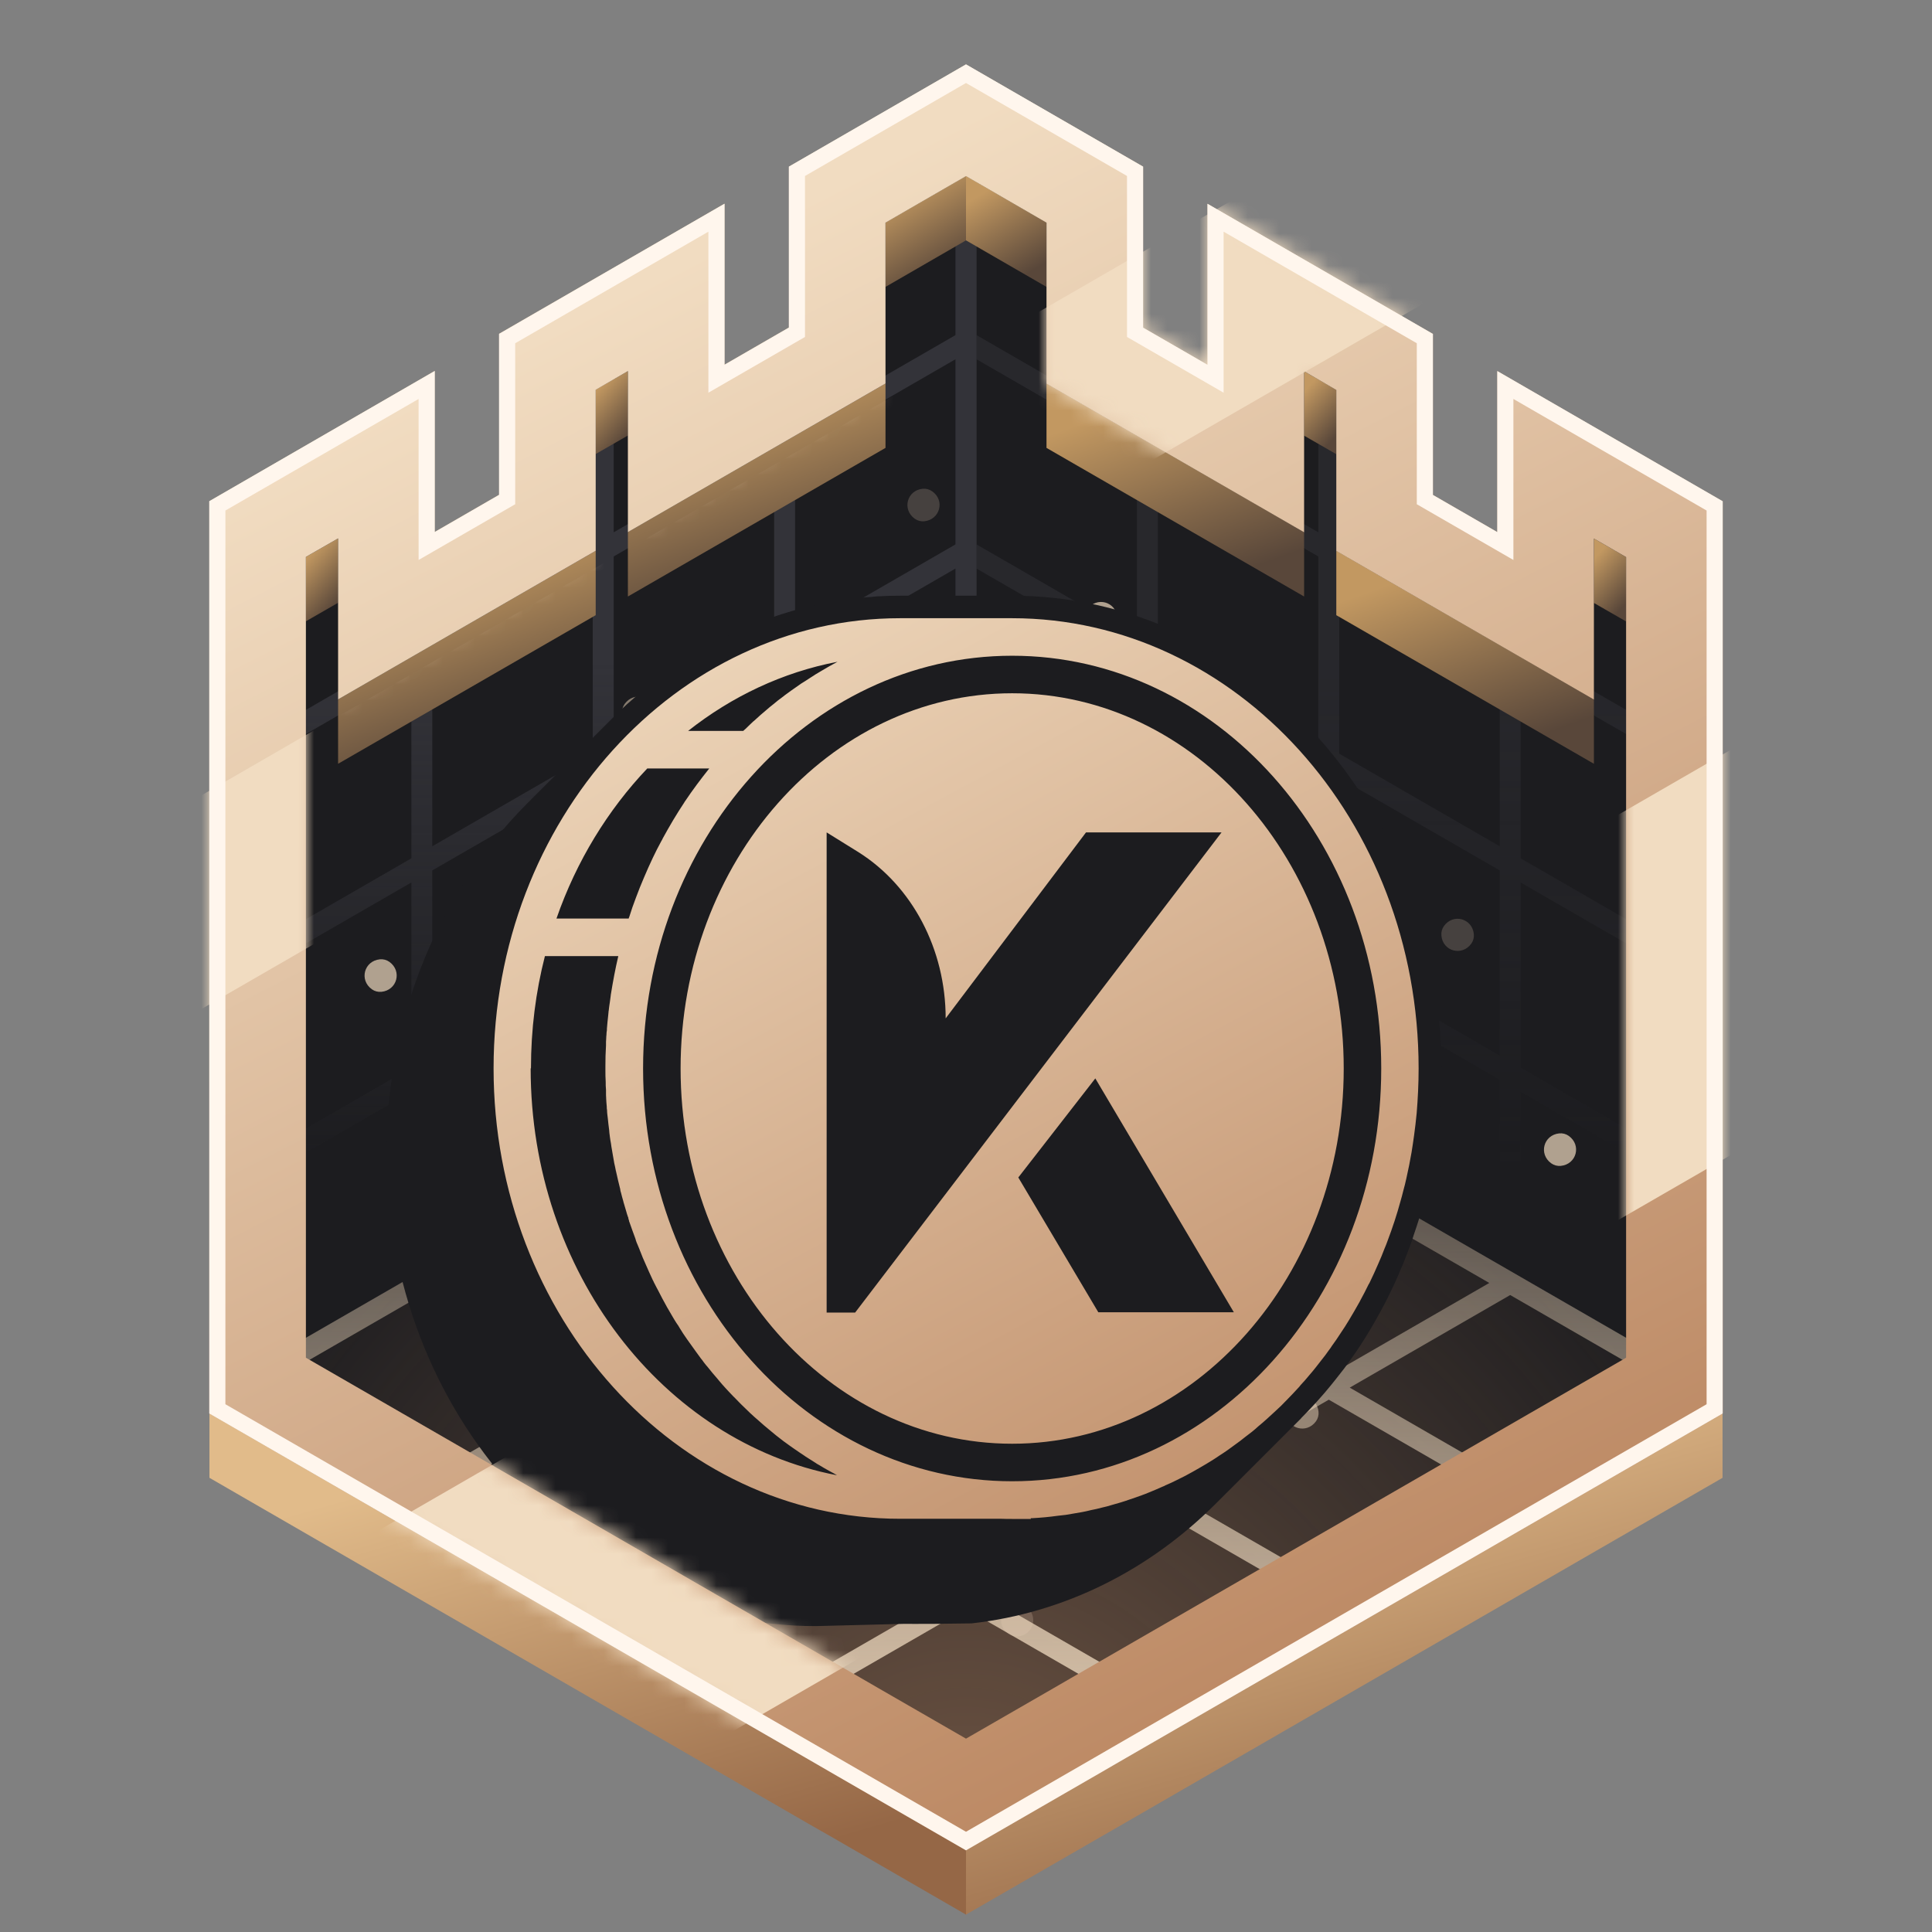
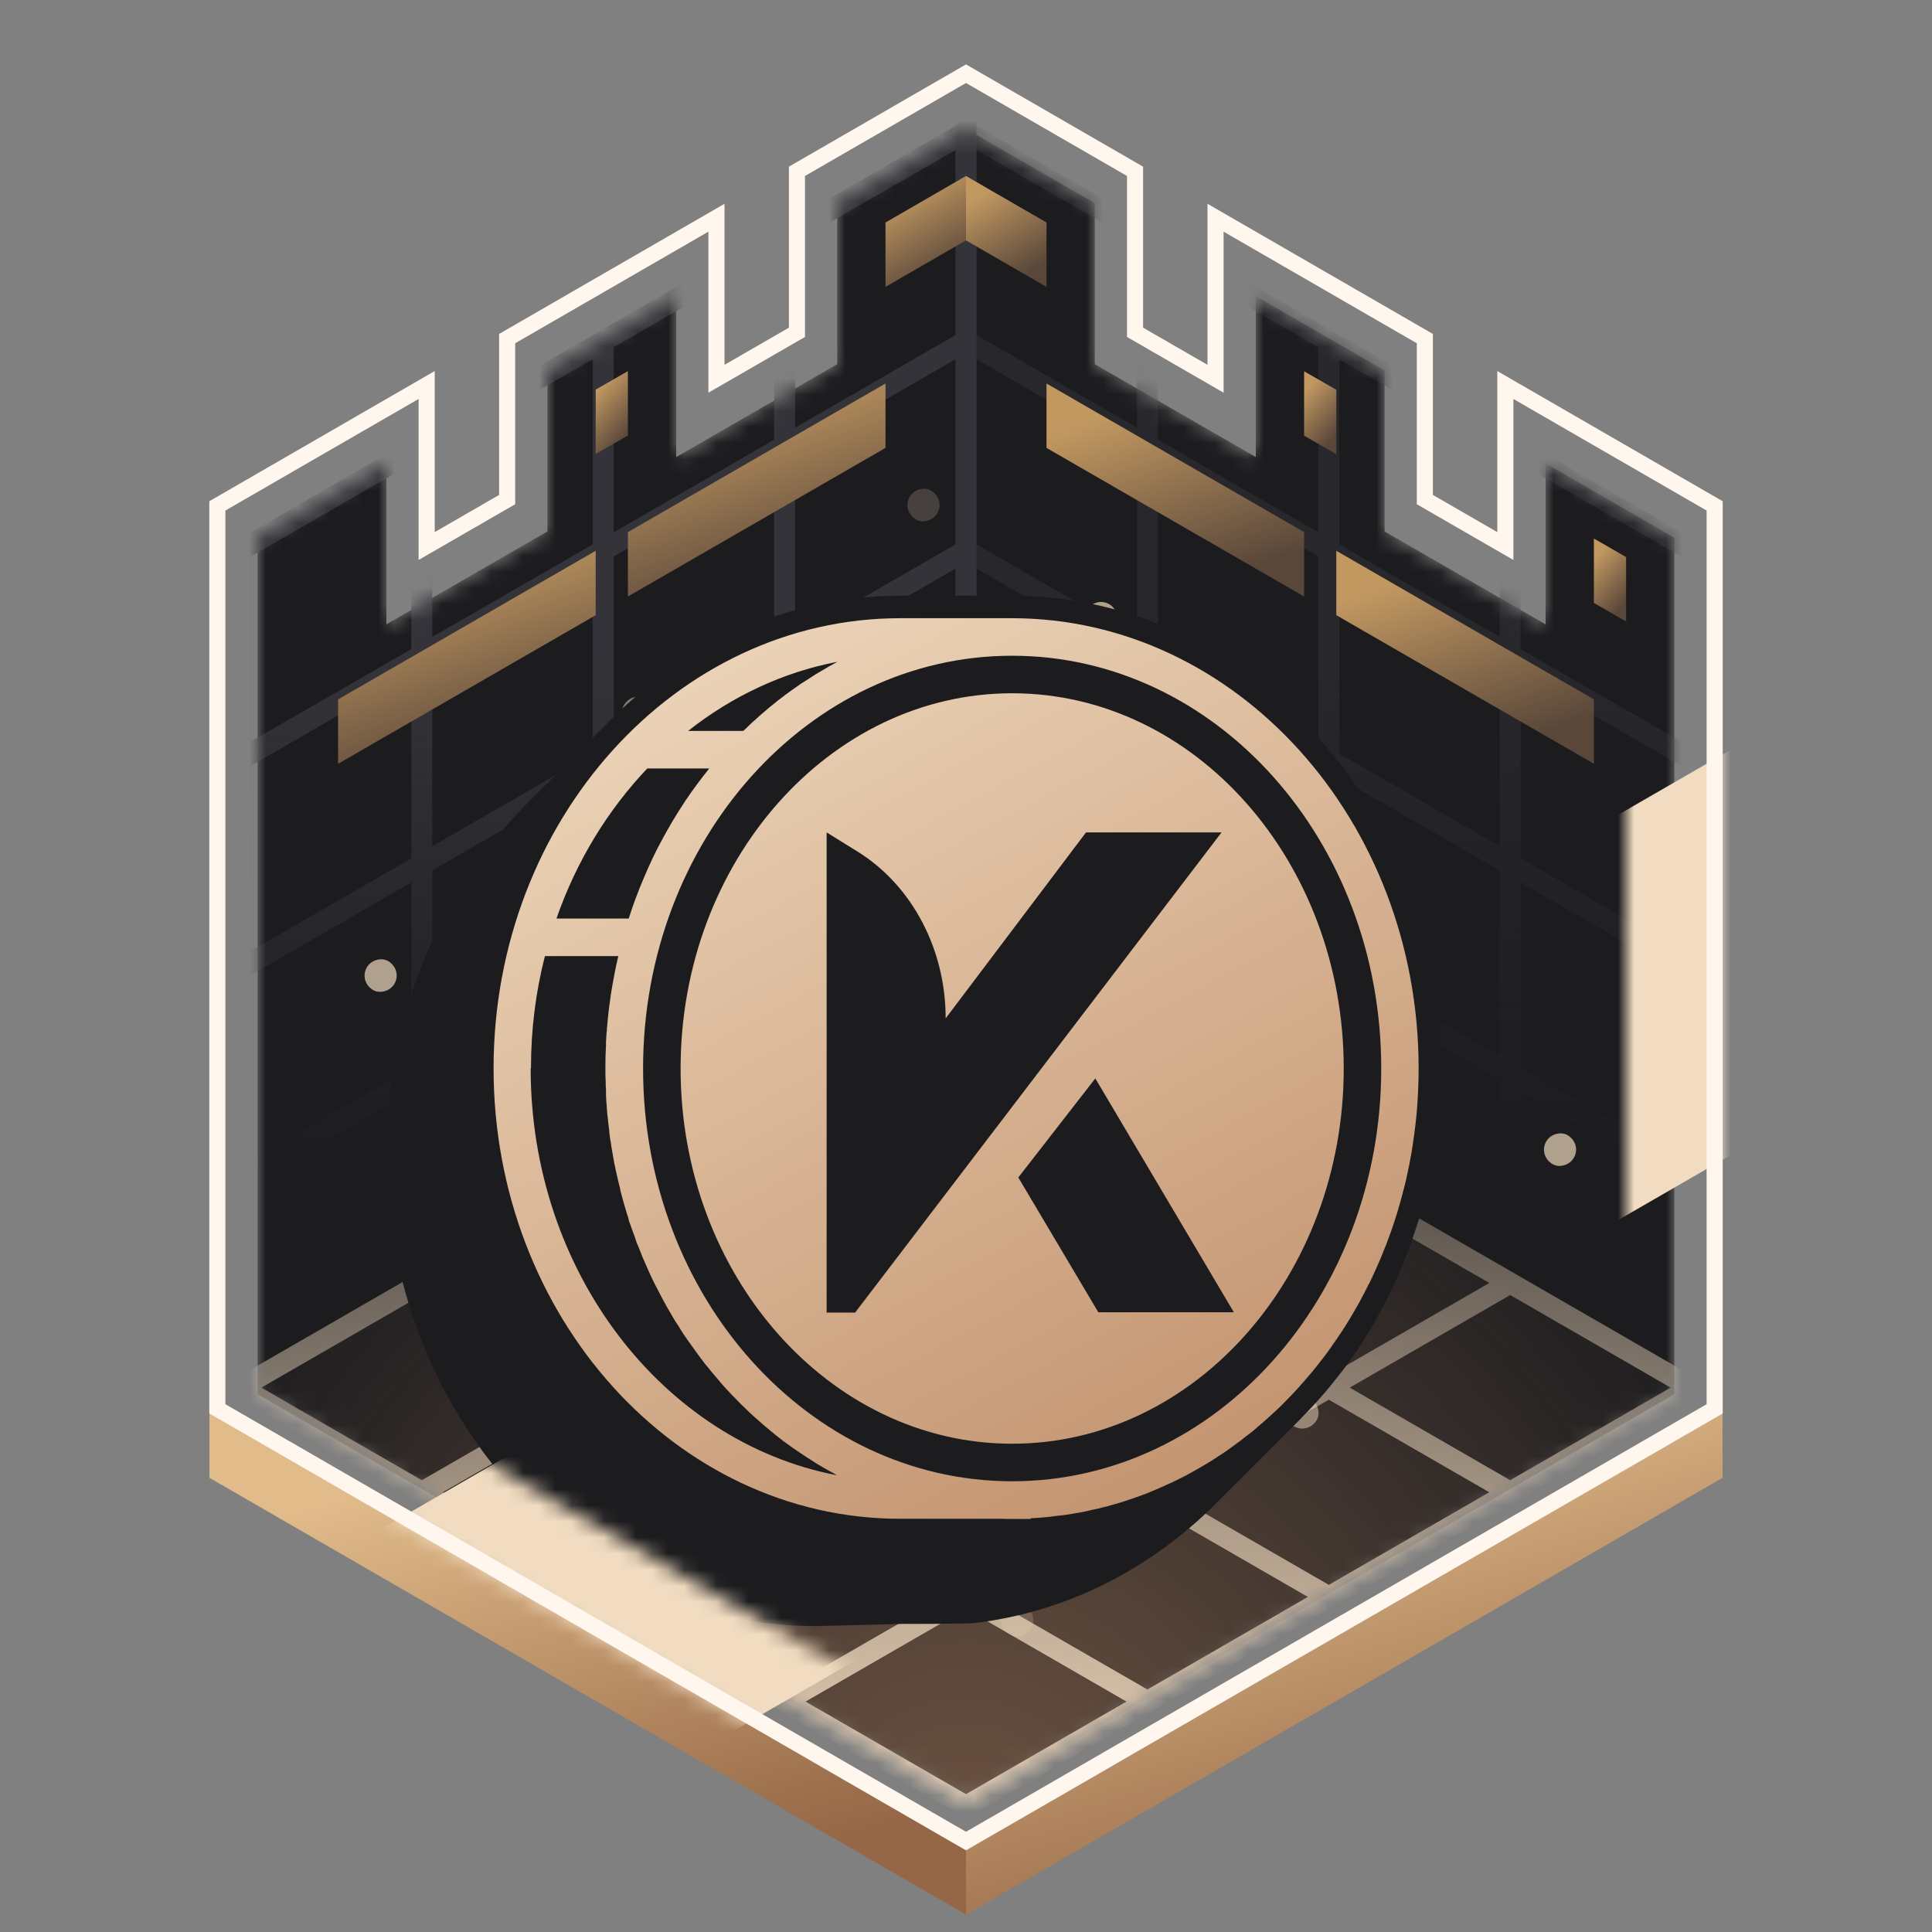
<svg xmlns="http://www.w3.org/2000/svg" width="120" height="120" viewBox="0 0 120 120" fill="none">
  <rect x="0" y="0" width="120" height="120" fill="#808080" stroke="none" />
  <mask id="mask0_4626_19554" style="mask-type:alpha" maskUnits="userSpaceOnUse" x="16" y="8" width="88" height="104">
    <path fill-rule="evenodd" clip-rule="evenodd" d="M104 33.4V86.6L96 91.22L86 96.99L78 101.61L68 107.38L66.93 108L60 112L53.07 108L52 107.38L42 101.61L34 96.99L24 91.22L16 86.6V33.4L24 28.78V38.78L34 33.01V23.01L42 18.39V28.39L52 22.62V12.62L60 8L68 12.62V22.62L78 28.39V18.39L86 23.01V33.01L96 38.78V28.78L104 33.4Z" fill="#232326" />
  </mask>
  <g mask="url(#mask0_4626_19554)">
    <path fill-rule="evenodd" clip-rule="evenodd" d="M104 33.4V86.6L96 91.22L86 96.99L78 101.61L68 107.38L66.93 108L60 112L53.07 108L52 107.38L42 101.61L34 96.99L24 91.22L16 86.6V33.4L24 28.78V38.78L34 33.01V23.01L42 18.39V28.39L52 22.62V12.62L60 8L68 12.62V22.62L78 28.39V18.39L86 23.01V33.01L96 38.78V28.78L104 33.4Z" fill="#1C1C1F" />
    <path fill-rule="evenodd" clip-rule="evenodd" d="M108.036 87.165L60.003 114.897L11.965 87.165L23.795 80.335L24.506 79.925L60.003 59.433L108.036 87.165Z" fill="url(#paint0_radial_4626_19554)" fill-opacity="0.5" />
    <path fill-rule="evenodd" clip-rule="evenodd" d="M59.351 7.063L60 7.438L71.267 13.938L71.917 14.313V14.313L81.884 20.064V20.063L82.534 20.438L93.801 26.938L94.45 27.313V27.313L105.067 33.438L105.716 33.813V34.563V46.813V47.563L105.716 48.313L105.716 59.813V60.563L105.716 61.313L105.716 72.813L105.716 73.563V74.313V86.563V87.313L105.067 86.938L93.8 80.438L93.15 80.063V80.063L83.183 74.312V74.313L82.533 73.938L71.266 67.438L70.617 67.063V67.063L60 60.938L59.351 60.563V59.813V47.563V46.813V46.063V34.563V33.813V33.063V21.563V20.813V20.063V7.813V7.063ZM104.417 47.563L94.45 41.813V53.313V53.313L104.417 59.063V47.563ZM93.15 41.063V41.063L83.184 35.313V46.813L93.15 52.563V41.063ZM93.15 28.063V39.563L83.184 33.813V22.313L93.15 28.063ZM104.417 46.063V34.563L94.45 28.813V40.313V40.313L104.417 46.063ZM81.883 34.563L71.917 28.813V40.313V40.313L81.883 46.063V34.563ZM81.883 33.063V21.563L71.917 15.813V27.313V27.313L81.883 33.063ZM70.617 15.063L60.65 9.313L60.65 20.813L70.617 26.563L70.617 15.063ZM70.617 28.063L60.65 22.313L60.65 33.813L70.617 39.563V28.063L70.617 28.063ZM104.417 60.563L94.45 54.813V66.313L94.45 66.313L104.417 72.063V60.563ZM93.15 54.063V54.063L83.184 48.313V59.813L93.15 65.563V54.063ZM81.883 47.563L71.917 41.813V53.313V53.313L81.883 59.063V47.563ZM70.617 41.063L60.65 35.313L60.65 46.813L70.617 52.563V41.063L70.617 41.063ZM93.15 67.063L83.184 61.313V72.813L93.15 78.563V67.063V67.063ZM104.417 73.563L94.45 67.813L94.45 79.313L104.417 85.063V73.563ZM70.617 54.063L60.65 48.313L60.65 59.813L70.617 65.563V54.063V54.063ZM81.883 60.563L71.917 54.813V66.313L81.883 72.063V60.563Z" fill="url(#paint1_linear_4626_19554)" fill-opacity="0.5" />
    <path fill-rule="evenodd" clip-rule="evenodd" d="M60.65 7.063L60.001 7.438L49.383 13.563V13.563L48.734 13.938L38.117 20.063L37.467 20.438H37.467L36.817 20.812V20.812L26.2 26.938L25.551 27.312V27.312L14.934 33.438L14.284 33.812V34.562V46.812V47.562V48.312V59.812V60.562V61.312V72.812V73.562V74.312V86.562V87.312L14.934 86.938L25.551 80.812L26.2 80.438H26.201L26.85 80.063L36.817 74.312L37.467 73.938H37.467L38.117 73.563L48.084 67.812V67.812L48.734 67.438L60.001 60.938L60.65 60.563V59.813V47.563V46.813V46.063V34.563V33.813V33.063V21.563V20.813V20.063V7.813V7.063ZM15.584 47.563L15.584 59.063L25.551 53.312V41.812L15.584 47.563ZM26.85 41.063L26.85 52.563L36.817 46.812V35.312L26.85 41.063L26.85 41.063ZM26.85 39.563L36.817 33.812V33.812V22.312L26.85 28.063V39.563ZM15.584 46.063L25.551 40.312V28.812L15.584 34.563L15.584 46.063ZM38.117 21.563V33.063L48.084 27.312V15.812L38.117 21.563ZM38.117 34.563V34.563L48.084 28.812V40.312L38.117 46.063V34.563ZM59.351 20.812L49.384 26.563V15.063L59.351 9.312V20.812ZM49.384 28.063L59.351 22.312V33.812L49.384 39.563V28.063ZM15.584 60.563L15.584 72.063L25.551 66.312V54.812L15.584 60.563ZM26.85 54.063L26.85 54.063V65.563L36.817 59.812V48.312L26.85 54.063ZM38.117 47.563V47.563L48.084 41.812V53.312L38.117 59.063V47.563ZM49.384 41.063L59.351 35.312V46.812L49.384 52.563V41.063ZM26.85 67.063L26.85 67.182L26.85 78.563L36.817 72.812V61.312L26.85 67.063ZM15.584 73.563L15.584 85.063L25.551 79.312V67.812L15.584 73.563ZM48.084 66.312L38.117 72.063V60.563L48.084 54.812V66.312ZM49.384 54.063L59.351 48.312V59.812L49.384 65.563V54.063Z" fill="url(#paint2_linear_4626_19554)" />
    <path fill-rule="evenodd" clip-rule="evenodd" d="M60.001 59.438L60.651 59.813L71.917 66.313L72.567 66.688L72.567 66.688L82.534 72.438L82.535 72.438L83.184 72.813L94.451 79.313L95.101 79.688L95.1 79.688L105.717 85.813L106.367 86.188L105.717 86.562L95.1 92.687L95.101 92.688L94.451 93.062L83.184 99.562L82.535 99.937L82.534 99.937L72.567 105.687L72.567 105.688L71.917 106.062L60.651 112.562L60.001 112.937L59.351 112.562L48.734 106.437L48.734 106.437L48.084 106.062L37.467 99.937L36.818 99.562H36.818L36.168 99.188L26.201 93.437L25.551 93.062H25.551L24.901 92.688L14.284 86.562L13.635 86.188L14.284 85.813L24.901 79.688L24.901 79.688L25.551 79.313L36.168 73.188L36.168 73.188L36.818 72.813L36.818 72.813L37.467 72.438L48.084 66.313L48.734 65.938L48.734 65.938L59.351 59.813L60.001 59.438ZM82.534 86.937L92.502 92.688L82.535 98.438L72.567 92.688L82.534 86.937ZM92.502 79.687L82.534 85.438L72.567 79.688L82.535 73.937L92.502 79.687ZM93.801 91.938L103.768 86.188L93.801 80.437L83.834 86.188L93.801 91.938ZM60.001 73.937L69.968 79.688L60.001 85.438L50.034 79.688L60.001 73.937ZM58.701 73.188L58.701 73.188L58.701 73.188L48.734 78.938L38.767 73.188L48.734 67.437L58.701 73.188ZM69.968 66.687L60.001 72.438L50.034 66.688L60.001 60.937L69.968 66.687ZM71.267 78.938L81.235 73.188L71.267 67.437L61.3 73.188L71.267 78.938ZM61.3 86.188L71.267 91.938L81.235 86.188L71.267 80.437L61.3 86.188ZM48.734 80.437L58.701 86.188L58.701 86.188L58.701 86.188L48.734 91.938L38.767 86.188L38.767 86.188V86.188L48.734 80.437ZM50.034 92.688L60.001 86.937L69.968 92.688L60.001 98.438L50.034 92.688ZM37.467 73.937L47.435 79.688L37.467 85.438L27.5 79.688L37.467 73.937ZM60.001 99.937L69.968 105.688L60.001 111.438L50.034 105.688L60.001 99.937ZM71.267 104.938L81.235 99.188L71.267 93.437L61.3 99.188L71.267 104.938ZM47.435 92.688L37.467 98.438L27.5 92.688L37.467 86.937L47.435 92.688ZM48.734 104.938L38.767 99.188L48.734 93.437L58.701 99.188L58.701 99.188L58.701 99.188L48.734 104.938ZM36.168 86.188L26.201 80.437L16.233 86.188L26.201 91.938L36.168 86.188Z" fill="url(#paint3_linear_4626_19554)" />
    <path opacity="0.2" d="M38.886 63.664C38.799 62.678 37.602 62.366 37.029 63.164C36.906 63.339 36.851 63.543 36.871 63.756C36.971 64.736 38.155 65.055 38.729 64.257C38.852 64.082 38.906 63.878 38.886 63.664Z" fill="#F0DBBF" />
    <path opacity="0.2" d="M56.814 32.217C56.016 31.641 56.331 30.456 57.309 30.358C57.522 30.339 57.726 30.394 57.901 30.518C58.712 31.086 58.383 32.279 57.406 32.377C57.193 32.396 56.988 32.341 56.814 32.217Z" fill="#F0DBBF" />
    <path opacity="0.7" d="M23.096 61.445C22.297 60.87 22.615 59.684 23.595 59.585C23.808 59.565 24.012 59.62 24.188 59.744C24.986 60.319 24.669 61.505 23.689 61.604C23.476 61.624 23.271 61.569 23.096 61.445Z" fill="#F0DBBF" />
    <path opacity="0.5" d="M40.657 44.222C40.57 43.236 39.373 42.924 38.799 43.722C38.676 43.897 38.622 44.101 38.642 44.314C38.742 45.294 39.925 45.613 40.499 44.815C40.622 44.64 40.677 44.436 40.657 44.222Z" fill="#F0DBBF" />
    <path opacity="0.7" d="M69.392 38.342C69.305 37.356 68.108 37.044 67.535 37.842C67.412 38.017 67.357 38.221 67.377 38.434C67.477 39.414 68.661 39.733 69.234 38.935C69.358 38.76 69.412 38.556 69.392 38.342Z" fill="#F0DBBF" />
    <path opacity="0.2" d="M31.01 73.89C30.923 72.903 29.727 72.591 29.153 73.389C29.03 73.564 28.975 73.768 28.995 73.982C29.095 74.961 30.279 75.28 30.853 74.482C30.976 74.307 31.03 74.103 31.01 73.89Z" fill="#F0DBBF" />
    <path opacity="0.5" d="M85.521 68.456C86.32 69.032 86.004 70.217 85.026 70.315C84.813 70.334 84.609 70.279 84.434 70.156C83.623 69.587 83.952 68.395 84.93 68.296C85.142 68.277 85.347 68.332 85.521 68.456Z" fill="#F0DBBF" />
    <path opacity="0.2" d="M63.724 99.783C64.523 100.359 64.207 101.544 63.229 101.642C63.016 101.661 62.812 101.606 62.637 101.483C61.826 100.914 62.155 99.722 63.133 99.624C63.346 99.605 63.55 99.659 63.724 99.783Z" fill="#F0DBBF" />
    <path opacity="0.7" d="M97.442 70.555C98.241 71.13 97.923 72.316 96.944 72.415C96.73 72.435 96.526 72.38 96.35 72.256C95.552 71.681 95.869 70.495 96.849 70.396C97.063 70.376 97.267 70.431 97.442 70.555Z" fill="#F0DBBF" />
    <path opacity="0.5" d="M79.881 87.778C79.968 88.764 81.165 89.076 81.739 88.278C81.862 88.103 81.916 87.899 81.896 87.686C81.797 86.706 80.613 86.387 80.039 87.185C79.916 87.36 79.862 87.564 79.881 87.778Z" fill="#F0DBBF" />
    <path opacity="0.7" d="M51.146 93.658C51.233 94.645 52.43 94.956 53.003 94.158C53.126 93.983 53.181 93.779 53.161 93.566C53.061 92.587 51.877 92.268 51.304 93.066C51.181 93.24 51.126 93.445 51.146 93.658Z" fill="#F0DBBF" />
-     <path opacity="0.2" d="M89.528 58.11C89.615 59.097 90.812 59.408 91.385 58.61C91.508 58.436 91.563 58.231 91.543 58.018C91.443 57.039 90.259 56.72 89.686 57.518C89.562 57.693 89.508 57.897 89.528 58.11Z" fill="#F0DBBF" />
    <path d="M81.754 87.1C81.81 87.044 81.856 86.979 81.912 86.923C82.164 86.643 82.406 86.363 82.639 86.074C82.742 85.944 82.845 85.823 82.947 85.692C83.124 85.459 83.311 85.235 83.488 85.002C83.6 84.853 83.702 84.704 83.814 84.555C83.973 84.331 84.131 84.107 84.29 83.874C84.392 83.716 84.504 83.557 84.607 83.389C84.756 83.166 84.896 82.933 85.035 82.7C85.138 82.532 85.231 82.364 85.334 82.196C85.474 81.954 85.604 81.721 85.735 81.478C85.828 81.311 85.912 81.143 86.005 80.975C86.145 80.714 86.266 80.453 86.397 80.183C86.471 80.024 86.546 79.875 86.62 79.716C86.769 79.39 86.909 79.064 87.049 78.728C87.096 78.626 87.142 78.523 87.18 78.421C87.357 77.982 87.525 77.544 87.683 77.097C87.73 76.966 87.767 76.836 87.814 76.696C87.925 76.379 88.028 76.062 88.13 75.736C88.186 75.558 88.233 75.381 88.28 75.204C88.364 74.924 88.438 74.635 88.513 74.347C88.559 74.151 88.606 73.955 88.653 73.759C88.718 73.48 88.783 73.2 88.839 72.92C88.876 72.715 88.923 72.519 88.96 72.314C89.016 72.034 89.063 71.746 89.109 71.457C89.137 71.251 89.175 71.056 89.203 70.85C89.24 70.552 89.277 70.254 89.314 69.956C89.333 69.76 89.361 69.564 89.38 69.368C89.408 69.042 89.436 68.716 89.454 68.389C89.464 68.212 89.482 68.044 89.492 67.867C89.51 67.382 89.529 66.898 89.529 66.413C89.529 66.394 89.529 66.376 89.529 66.348C89.51 50.173 77.549 37 62.857 37H55.911C55.464 37 55.026 37.009 54.588 37.037C54.438 37.037 54.289 37.065 54.15 37.075C53.861 37.093 53.571 37.112 53.282 37.149C53.115 37.168 52.938 37.196 52.77 37.214C52.509 37.252 52.248 37.28 51.987 37.326C51.8 37.354 51.623 37.392 51.446 37.429C51.203 37.475 50.961 37.522 50.719 37.569C50.532 37.606 50.346 37.653 50.169 37.699C49.936 37.755 49.703 37.811 49.469 37.876C49.283 37.923 49.097 37.979 48.919 38.035C48.696 38.1 48.463 38.175 48.239 38.249C48.052 38.315 47.875 38.38 47.689 38.445C47.465 38.52 47.251 38.603 47.027 38.687C46.85 38.762 46.663 38.827 46.486 38.902C46.272 38.995 46.057 39.088 45.843 39.181C45.666 39.265 45.489 39.34 45.321 39.424C45.106 39.526 44.901 39.629 44.687 39.741C44.519 39.825 44.342 39.918 44.174 40.011C43.969 40.123 43.764 40.244 43.559 40.356C43.391 40.449 43.233 40.543 43.065 40.645C42.86 40.766 42.655 40.897 42.459 41.027C42.3 41.13 42.142 41.233 41.993 41.335C41.788 41.475 41.592 41.615 41.387 41.764C41.238 41.866 41.088 41.969 40.949 42.081C40.743 42.239 40.538 42.398 40.333 42.566C40.203 42.668 40.063 42.771 39.932 42.883C39.709 43.069 39.485 43.265 39.261 43.461C39.159 43.554 39.056 43.638 38.953 43.731C38.637 44.02 38.32 44.318 38.021 44.626L32.754 49.893C29.733 52.914 27.347 56.689 25.827 60.95C24.653 64.259 24 67.858 24 71.624C24 87.818 35.952 101 50.654 101L56.163 100.86C56.35 100.869 57.328 100.86 57.562 100.86H58.028L60.34 100.832C66.185 100.18 71.443 97.476 75.526 93.383H75.536C75.536 93.383 75.536 93.383 75.526 93.383L80.803 88.107C80.803 88.107 80.831 88.079 80.84 88.06C81.157 87.743 81.465 87.417 81.772 87.081L81.754 87.1Z" fill="#1C1C1F" />
    <path d="M62.867 43.06C51.512 43.06 42.273 53.52 42.273 66.366C42.273 79.213 51.512 89.673 62.867 89.673C74.222 89.673 83.461 79.222 83.461 66.366C83.461 53.51 74.222 43.06 62.867 43.06ZM53.115 81.525H51.344V51.702L53.311 52.923C56.667 55.03 58.737 58.974 58.737 63.253L67.454 51.702H75.872L53.115 81.525ZM68.218 81.506L63.249 73.135L68.032 66.982L76.636 81.506H68.218ZM62.867 43.06C51.512 43.06 42.273 53.52 42.273 66.366C42.273 79.213 51.512 89.673 62.867 89.673C74.222 89.673 83.461 79.222 83.461 66.366C83.461 53.51 74.222 43.06 62.867 43.06ZM53.115 81.525H51.344V51.702L53.311 52.923C56.667 55.03 58.737 58.974 58.737 63.253L67.454 51.702H75.872L53.115 81.525ZM68.218 81.506L63.249 73.135L68.032 66.982L76.636 81.506H68.218ZM62.858 38.398H55.912C41.984 38.398 30.657 50.937 30.657 66.357C30.657 81.777 41.984 94.334 55.912 94.334H62.205C62.419 94.344 62.634 94.344 62.858 94.344H64.023V94.297H64.126C64.648 94.269 65.17 94.222 65.692 94.148C66.027 94.12 66.363 94.073 66.689 94.008C67.053 93.952 67.407 93.887 67.771 93.794C68.004 93.747 68.237 93.7 68.461 93.635C68.666 93.588 68.862 93.542 69.057 93.477C69.43 93.374 69.784 93.272 70.148 93.141C70.409 93.057 70.661 92.964 70.922 92.871C71.062 92.824 71.192 92.768 71.332 92.712C71.63 92.591 71.919 92.47 72.208 92.339C72.264 92.321 72.329 92.293 72.385 92.255C72.618 92.162 72.852 92.05 73.075 91.938C73.252 91.855 73.439 91.761 73.616 91.668C73.914 91.51 74.213 91.342 74.502 91.174C74.781 91.015 75.061 90.848 75.341 90.671C75.481 90.587 75.611 90.493 75.751 90.4C76.077 90.195 76.394 89.971 76.702 89.738C76.925 89.58 77.149 89.412 77.364 89.235C77.634 89.039 77.904 88.825 78.156 88.591C78.343 88.442 78.529 88.275 78.716 88.107C78.865 87.976 79.014 87.836 79.163 87.697C79.443 87.445 79.713 87.184 79.974 86.904C80.198 86.68 80.412 86.447 80.627 86.214C80.683 86.158 80.739 86.093 80.785 86.028C80.972 85.832 81.149 85.627 81.317 85.422C81.456 85.263 81.596 85.096 81.727 84.928C81.848 84.779 81.969 84.62 82.09 84.462C82.249 84.266 82.398 84.07 82.538 83.865C82.612 83.772 82.678 83.678 82.734 83.585C82.92 83.334 83.097 83.073 83.265 82.811C83.451 82.541 83.629 82.261 83.796 81.982C84.001 81.637 84.207 81.292 84.402 80.938C84.43 80.891 84.458 80.844 84.477 80.798C84.663 80.462 84.841 80.117 85.008 79.772C85.036 79.735 85.055 79.698 85.073 79.66C85.26 79.269 85.447 78.877 85.614 78.477C85.745 78.178 85.875 77.88 85.987 77.572C86.062 77.404 86.127 77.227 86.192 77.05C86.491 76.258 86.761 75.447 86.985 74.617C87.05 74.403 87.106 74.179 87.162 73.955C87.236 73.694 87.302 73.424 87.358 73.162C87.479 72.631 87.581 72.109 87.675 71.568C87.731 71.214 87.786 70.86 87.833 70.506C87.898 70.049 87.945 69.601 87.992 69.144C88.066 68.231 88.113 67.308 88.113 66.366C88.113 50.947 76.776 38.398 62.858 38.398ZM52.025 41.102C52.025 41.102 51.997 41.121 51.987 41.121C51.67 41.288 51.363 41.465 51.065 41.643C50.934 41.717 50.803 41.801 50.673 41.876C50.645 41.894 50.626 41.904 50.598 41.922C50.598 41.922 50.589 41.922 50.589 41.932C50.477 41.997 50.375 42.072 50.253 42.146C50.095 42.249 49.927 42.361 49.769 42.454C49.564 42.603 49.349 42.743 49.144 42.892C49.06 42.957 48.967 43.022 48.874 43.088C48.799 43.144 48.715 43.2 48.641 43.265C48.435 43.414 48.23 43.572 48.035 43.74C47.886 43.852 47.746 43.973 47.606 44.094C47.522 44.169 47.438 44.234 47.354 44.309C47.27 44.383 47.186 44.449 47.112 44.523C47.019 44.607 46.925 44.691 46.832 44.775C46.832 44.784 46.813 44.794 46.804 44.794C46.646 44.943 46.487 45.092 46.329 45.251C46.301 45.279 46.273 45.297 46.245 45.325C46.217 45.344 46.189 45.372 46.161 45.4H42.739C45.452 43.255 48.613 41.755 52.025 41.102ZM40.204 47.73H44.054C43.532 48.383 43.028 49.054 42.553 49.763C42.544 49.772 42.534 49.781 42.525 49.8C42.525 49.809 42.506 49.828 42.506 49.837C42.264 50.201 42.031 50.574 41.807 50.947C41.695 51.133 41.583 51.329 41.471 51.525C41.369 51.702 41.266 51.888 41.164 52.075C41.154 52.084 41.154 52.093 41.154 52.103C41.117 52.168 41.089 52.224 41.052 52.289C40.875 52.606 40.716 52.932 40.558 53.259C40.362 53.669 40.176 54.088 39.998 54.508C39.821 54.918 39.654 55.338 39.495 55.767C39.346 56.158 39.206 56.55 39.085 56.95C39.066 56.988 39.057 57.016 39.048 57.053H34.563C35.803 53.482 37.752 50.313 40.204 47.73ZM32.979 66.357C32.979 63.942 33.277 61.602 33.846 59.384H38.404C38.218 60.167 38.069 60.978 37.938 61.789C37.938 61.817 37.929 61.845 37.929 61.873C37.91 61.994 37.901 62.106 37.882 62.227C37.854 62.404 37.826 62.591 37.808 62.777C37.798 62.796 37.798 62.824 37.798 62.852C37.789 62.945 37.78 63.038 37.77 63.131C37.742 63.383 37.715 63.635 37.696 63.896V63.989C37.677 64.082 37.668 64.175 37.668 64.278C37.668 64.315 37.658 64.343 37.658 64.371C37.658 64.436 37.649 64.502 37.649 64.567C37.649 64.604 37.64 64.651 37.64 64.698C37.64 64.772 37.64 64.847 37.64 64.931C37.612 65.359 37.603 65.788 37.603 66.227V66.46C37.603 66.702 37.603 66.944 37.621 67.187C37.621 67.355 37.621 67.522 37.64 67.69V67.802C37.64 67.802 37.64 67.867 37.64 67.895C37.64 67.989 37.64 68.091 37.649 68.184V68.212C37.658 68.38 37.668 68.557 37.687 68.734C37.687 68.809 37.687 68.883 37.705 68.958C37.705 69.126 37.733 69.294 37.752 69.461C37.78 69.704 37.798 69.946 37.836 70.189C37.845 70.31 37.854 70.431 37.873 70.543C37.873 70.571 37.882 70.59 37.882 70.618C37.901 70.757 37.92 70.888 37.947 71.018C37.966 71.158 37.985 71.298 38.013 71.438L38.041 71.606C38.078 71.82 38.115 72.034 38.153 72.249C38.19 72.407 38.227 72.575 38.255 72.734C38.264 72.734 38.264 72.752 38.264 72.762C38.348 73.144 38.432 73.507 38.526 73.871C38.526 73.908 38.526 73.946 38.544 73.974C38.544 74.002 38.544 74.02 38.563 74.048C38.609 74.244 38.665 74.44 38.721 74.635C38.721 74.663 38.731 74.682 38.74 74.71C38.796 74.897 38.852 75.092 38.908 75.279C38.917 75.325 38.936 75.363 38.945 75.409C38.964 75.465 38.982 75.521 39.001 75.577C39.01 75.596 39.02 75.624 39.029 75.642C39.029 75.642 39.029 75.67 39.029 75.689C39.038 75.708 39.038 75.726 39.048 75.745C39.057 75.773 39.066 75.801 39.076 75.838C39.076 75.866 39.076 75.885 39.094 75.903C39.215 76.248 39.337 76.593 39.467 76.938C39.486 77.022 39.514 77.097 39.542 77.171C39.542 77.19 39.56 77.218 39.57 77.237C39.626 77.367 39.672 77.488 39.728 77.619C39.737 77.656 39.756 77.703 39.775 77.74C39.868 77.992 39.971 78.234 40.082 78.477C40.232 78.821 40.381 79.157 40.539 79.493C40.577 79.558 40.605 79.623 40.633 79.688C40.633 79.698 40.651 79.707 40.651 79.716C40.716 79.856 40.791 79.987 40.865 80.127C41.043 80.49 41.238 80.835 41.425 81.18L41.816 81.851C41.844 81.898 41.872 81.945 41.9 81.991C41.975 82.112 42.05 82.234 42.133 82.345C42.199 82.457 42.264 82.569 42.339 82.681C42.367 82.728 42.385 82.765 42.413 82.802C42.581 83.054 42.758 83.306 42.935 83.548C43.028 83.678 43.122 83.809 43.215 83.939C43.308 84.07 43.401 84.201 43.495 84.322C43.504 84.331 43.504 84.34 43.513 84.35C43.588 84.434 43.653 84.527 43.718 84.62C43.765 84.676 43.812 84.732 43.858 84.797C43.886 84.825 43.905 84.853 43.933 84.881C44.035 85.012 44.147 85.142 44.25 85.273L44.585 85.664C44.585 85.664 44.641 85.73 44.669 85.767C44.8 85.925 44.93 86.074 45.07 86.224C45.21 86.382 45.359 86.531 45.508 86.69C45.536 86.727 45.574 86.755 45.611 86.792C45.723 86.913 45.844 87.035 45.965 87.156L46.049 87.24C46.403 87.594 46.767 87.939 47.14 88.256C47.336 88.433 47.531 88.601 47.736 88.769C48.063 89.048 48.38 89.3 48.715 89.552C48.724 89.552 48.734 89.561 48.743 89.57C48.948 89.72 49.153 89.869 49.358 90.009C49.358 90.018 49.377 90.018 49.386 90.027C49.592 90.167 49.787 90.307 49.992 90.437C50.002 90.447 50.02 90.456 50.03 90.465C50.244 90.605 50.468 90.745 50.692 90.885C50.701 90.894 50.72 90.903 50.729 90.913C50.776 90.941 50.822 90.969 50.878 90.997C51.083 91.127 51.307 91.249 51.521 91.37C51.652 91.435 51.773 91.51 51.894 91.575C51.922 91.593 51.959 91.612 51.987 91.631C41.192 89.561 32.96 79.017 32.96 66.357H32.979ZM62.867 92.004C50.207 92.004 39.943 80.527 39.943 66.366C39.943 52.205 50.207 40.729 62.867 40.729C75.527 40.729 85.791 52.205 85.791 66.366C85.791 80.527 75.527 92.004 62.867 92.004Z" fill="url(#paint4_linear_4626_19554)" />
    <path d="M65 13.82L60 10.93V14.93L65 17.82V13.82Z" fill="url(#paint5_linear_4626_19554)" />
    <path d="M60 10.93L55 13.82V17.82L60 14.93V10.93Z" fill="url(#paint6_linear_4626_19554)" />
    <path d="M83 24.21L81 23.06V27.06L83 28.21V24.21Z" fill="url(#paint7_linear_4626_19554)" />
    <path d="M39 23.05L37 24.2V28.2L39 27.05V23.05Z" fill="url(#paint8_linear_4626_19554)" />
    <path d="M55 23.82L39 33.05V37.05L55 27.82V23.82Z" fill="url(#paint9_linear_4626_19554)" />
    <path d="M81 33.05L65 23.82V27.82L81 37.05V33.05Z" fill="url(#paint10_linear_4626_19554)" />
    <path d="M101 34.6L99 33.45V37.45L101 38.6V34.6Z" fill="url(#paint11_linear_4626_19554)" />
-     <path d="M21 33.44L19 34.59V38.59L21 37.44V33.44Z" fill="url(#paint12_linear_4626_19554)" />
    <path d="M37 34.21L21 43.44V47.44L37 38.21V34.21Z" fill="url(#paint13_linear_4626_19554)" />
    <path d="M99 43.44L83 34.21V38.21L99 47.44V43.44Z" fill="url(#paint14_linear_4626_19554)" />
  </g>
  <path d="M106.99 87.79V91.79L69.5 113.44L68.42 114.06L60 118.92V114.92L68.42 110.06L69.5 109.44L106.99 87.79Z" fill="url(#paint15_linear_4626_19554)" />
  <path d="M13.01 87.79V91.79L50.5 113.44L51.59 114.06L60 118.92V114.92L51.59 110.06L50.5 109.44L13.01 87.79Z" fill="url(#paint16_linear_4626_19554)" />
-   <path fill-rule="evenodd" clip-rule="evenodd" d="M60 4L71 10.35V20.35L75 22.66V12.66L89 20.74V30.74L93 33.05V23.05L107 31.14V87.8L69.5 109.44L68.43 110.06L60 114.93L51.57 110.06L50.5 109.44L40.5 103.67L32.5 99.05L22.5 93.28L13 87.79V31.13L27 23.04V33.04L31 30.73V20.73L45 12.65V22.65L49 20.34V10.35L60 4ZM55 13.82V23.82L39 33.05V23.05L37 24.21V34.21L21 43.44V33.44L19 34.59V84.33L35.5 93.85L43.5 98.47L53.5 104.24L54.57 104.86L60 107.99L65.43 104.86L66.5 104.24L101 84.33V34.6L99 33.45V43.45L83 34.22V24.22L81 23.06V33.06L65 23.83V13.83L60 10.94L55 13.83V13.82Z" fill="url(#paint17_linear_4626_19554)" />
  <mask id="mask1_4626_19554" style="mask-type:alpha" maskUnits="userSpaceOnUse" x="13" y="4" width="94" height="111">
    <path fill-rule="evenodd" clip-rule="evenodd" d="M60 4L71 10.35V20.35L75 22.66V12.66L89 20.74V30.74L93 33.05V23.05L107 31.14V87.8L69.5 109.44L68.43 110.06L60 114.93L51.57 110.06L50.5 109.44L40.5 103.67L32.5 99.05L22.5 93.28L13 87.79V31.13L27 23.04V33.04L31 30.73V20.73L45 12.65V22.65L49 20.34V10.35L60 4ZM55 13.82V23.82L39 33.05V23.05L37 24.21V34.21L21 43.44V33.44L19 34.59V84.33L35.5 93.85L43.5 98.47L53.5 104.24L54.57 104.86L60 107.99L65.43 104.86L66.5 104.24L101 84.33V34.6L99 33.45V43.45L83 34.22V24.22L81 23.06V33.06L65 23.83V13.83L60 10.94L55 13.83V13.82Z" fill="black" />
  </mask>
  <g mask="url(#mask1_4626_19554)">
    <rect x="6.805" y="104.708" width="144.029" height="21.799" transform="rotate(-30 6.805 104.708)" fill="#F1DCC1" />
-     <rect x="-26.065" y="71.673" width="144.029" height="11.494" transform="rotate(-30 -26.065 71.673)" fill="#F1DCC1" />
  </g>
  <path fill-rule="evenodd" clip-rule="evenodd" d="M71 20.352V10.352L60 4L49 10.352V20.352L45 22.66V12.658L31 20.742V30.742L27 33.05V23.047L13 31.133V87.796L32.5 99.052L32.501 99.053L40.5 103.672L40.501 103.673L50.496 109.44L51.57 110.063L60 114.928L68.43 110.063L69.504 109.44L107 87.796V31.133L93 23.047V33.05L89 30.742V20.742L75 12.658V22.66L71 20.352ZM76 14.39V24.391L70 20.929V10.93L60 5.155L50 10.93V20.929L44 24.391V14.39L32 21.32V31.319L26 34.781V24.78L14 31.71V87.219L23 92.417L32.999 98.186L33.001 98.187L33.002 98.188L41 102.806L41.001 102.807L41.002 102.807L50.997 108.575L52.07 109.196L60 113.774L67.93 109.196L69.003 108.575L69.004 108.574L106 87.219V31.71L94 24.78V34.781L88 31.319V21.32L76 14.39Z" fill="#FFF6ED" />
  <defs>
    <radialGradient id="paint0_radial_4626_19554" cx="0" cy="0" r="1" gradientUnits="userSpaceOnUse" gradientTransform="translate(60 114.897) rotate(-90) scale(55.464)">
      <stop stop-color="#BD8A65" />
      <stop offset="1" stop-color="#BD8A65" stop-opacity="0" />
    </radialGradient>
    <linearGradient id="paint1_linear_4626_19554" x1="82.534" y1="7.063" x2="82.534" y2="87.313" gradientUnits="userSpaceOnUse">
      <stop offset="0.423" stop-color="#333339" />
      <stop offset="0.818" stop-color="#333339" stop-opacity="0" />
    </linearGradient>
    <linearGradient id="paint2_linear_4626_19554" x1="37.467" y1="7.063" x2="37.467" y2="87.312" gradientUnits="userSpaceOnUse">
      <stop offset="0.423" stop-color="#333339" />
      <stop offset="0.818" stop-color="#333339" stop-opacity="0" />
    </linearGradient>
    <linearGradient id="paint3_linear_4626_19554" x1="60.007" y1="58.193" x2="60.007" y2="117.859" gradientUnits="userSpaceOnUse">
      <stop stop-color="#F1DCC1" stop-opacity="0" />
      <stop offset="1" stop-color="#F1DCC1" />
    </linearGradient>
    <linearGradient id="paint4_linear_4626_19554" x1="29.936" y1="38.801" x2="66.714" y2="106.768" gradientUnits="userSpaceOnUse">
      <stop stop-color="#F1DCC1" />
      <stop offset="1" stop-color="#BD8A65" />
    </linearGradient>
    <linearGradient id="paint5_linear_4626_19554" x1="61.45" y1="11.76" x2="64.374" y2="16.659" gradientUnits="userSpaceOnUse">
      <stop stop-color="#C29861" />
      <stop offset="1" stop-color="#59473A" />
    </linearGradient>
    <linearGradient id="paint6_linear_4626_19554" x1="56.45" y1="11.76" x2="59.374" y2="16.659" gradientUnits="userSpaceOnUse">
      <stop stop-color="#C29861" />
      <stop offset="1" stop-color="#59473A" />
    </linearGradient>
    <linearGradient id="paint7_linear_4626_19554" x1="81.58" y1="23.68" x2="84.048" y2="25.893" gradientUnits="userSpaceOnUse">
      <stop stop-color="#C29861" />
      <stop offset="1" stop-color="#59473A" />
    </linearGradient>
    <linearGradient id="paint8_linear_4626_19554" x1="37.58" y1="23.67" x2="40.048" y2="25.883" gradientUnits="userSpaceOnUse">
      <stop stop-color="#C29861" />
      <stop offset="1" stop-color="#59473A" />
    </linearGradient>
    <linearGradient id="paint9_linear_4626_19554" x1="43.64" y1="25.414" x2="47.69" y2="36.721" gradientUnits="userSpaceOnUse">
      <stop stop-color="#C29861" />
      <stop offset="1" stop-color="#59473A" />
    </linearGradient>
    <linearGradient id="paint10_linear_4626_19554" x1="69.64" y1="25.414" x2="73.69" y2="36.721" gradientUnits="userSpaceOnUse">
      <stop stop-color="#C29861" />
      <stop offset="1" stop-color="#59473A" />
    </linearGradient>
    <linearGradient id="paint11_linear_4626_19554" x1="99.58" y1="34.071" x2="102.048" y2="36.283" gradientUnits="userSpaceOnUse">
      <stop stop-color="#C29861" />
      <stop offset="1" stop-color="#59473A" />
    </linearGradient>
    <linearGradient id="paint12_linear_4626_19554" x1="19.58" y1="34.06" x2="22.048" y2="36.273" gradientUnits="userSpaceOnUse">
      <stop stop-color="#C29861" />
      <stop offset="1" stop-color="#59473A" />
    </linearGradient>
    <linearGradient id="paint13_linear_4626_19554" x1="25.64" y1="35.804" x2="29.69" y2="47.111" gradientUnits="userSpaceOnUse">
      <stop stop-color="#C29861" />
      <stop offset="1" stop-color="#59473A" />
    </linearGradient>
    <linearGradient id="paint14_linear_4626_19554" x1="87.64" y1="35.804" x2="91.69" y2="47.111" gradientUnits="userSpaceOnUse">
      <stop stop-color="#C29861" />
      <stop offset="1" stop-color="#59473A" />
    </linearGradient>
    <linearGradient id="paint15_linear_4626_19554" x1="73.627" y1="91.541" x2="81.586" y2="119.275" gradientUnits="userSpaceOnUse">
      <stop stop-color="#E1BB8A" />
      <stop offset="1" stop-color="#956746" />
    </linearGradient>
    <linearGradient id="paint16_linear_4626_19554" x1="26.637" y1="91.541" x2="34.596" y2="119.275" gradientUnits="userSpaceOnUse">
      <stop stop-color="#E1BB8A" />
      <stop offset="1" stop-color="#956746" />
    </linearGradient>
    <linearGradient id="paint17_linear_4626_19554" x1="40.26" y1="17.365" x2="83.612" y2="102.171" gradientUnits="userSpaceOnUse">
      <stop stop-color="#F1DCC1" />
      <stop offset="1" stop-color="#BD8A65" />
    </linearGradient>
  </defs>
</svg>